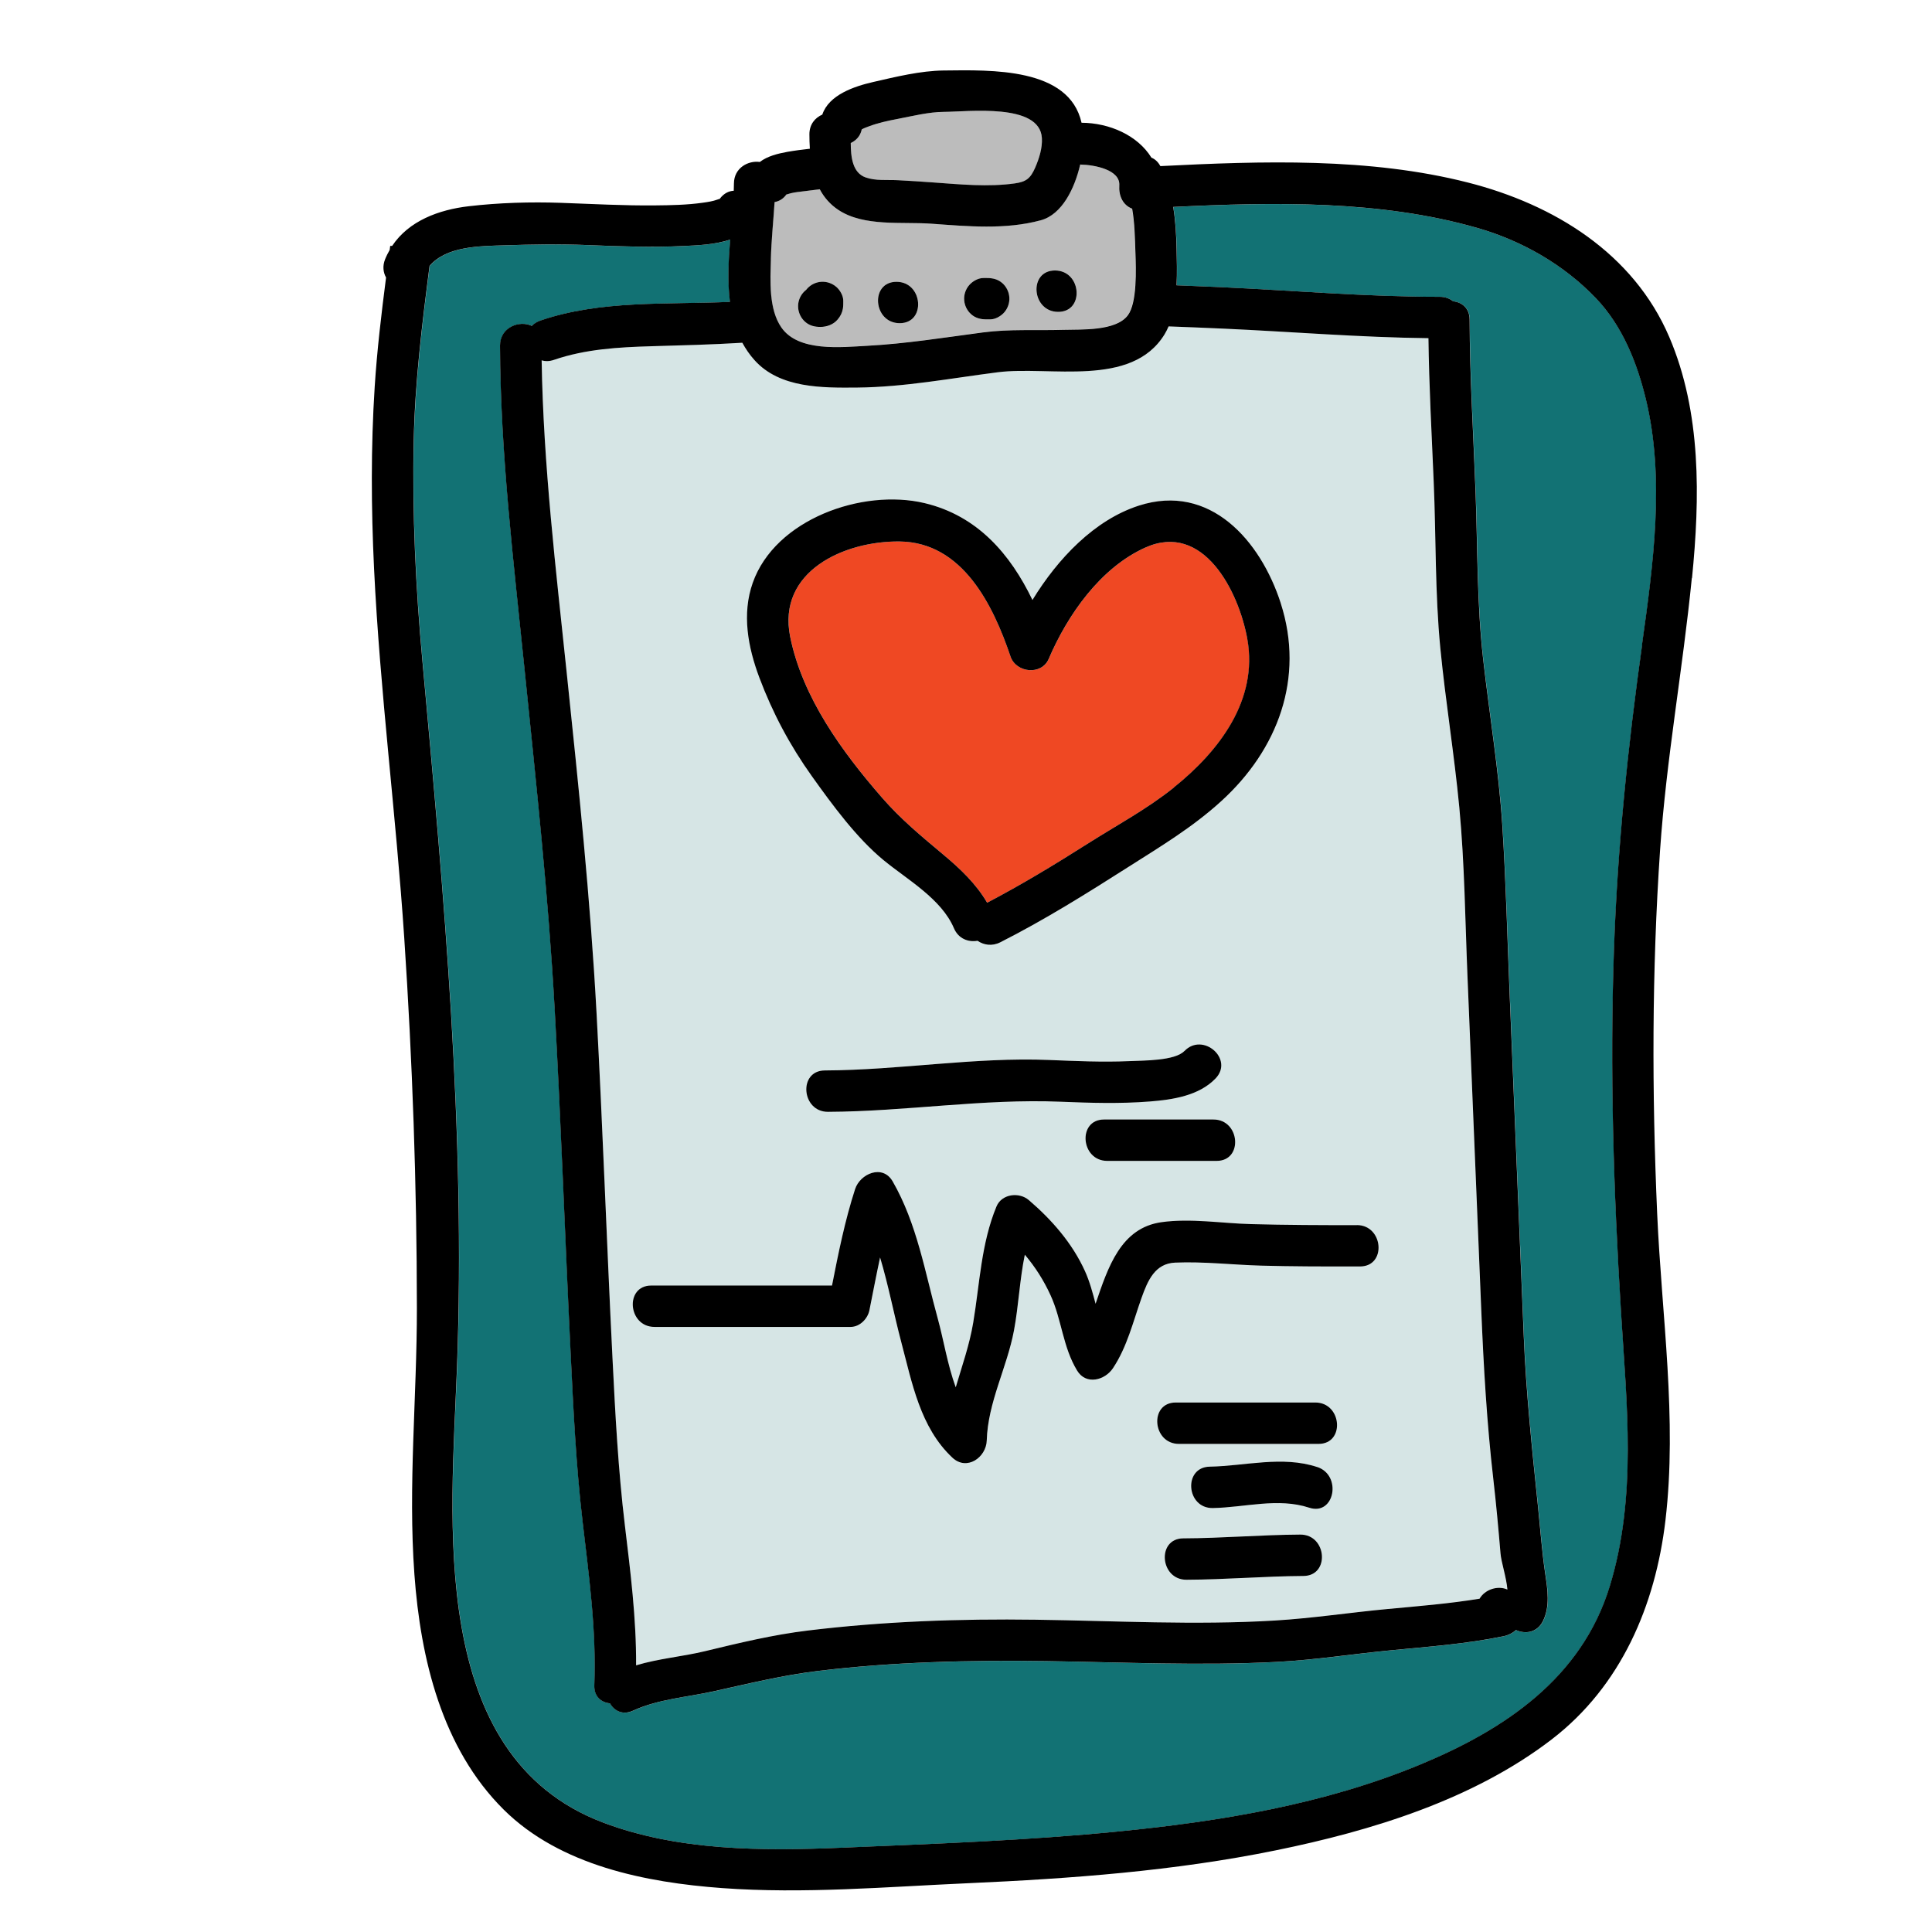
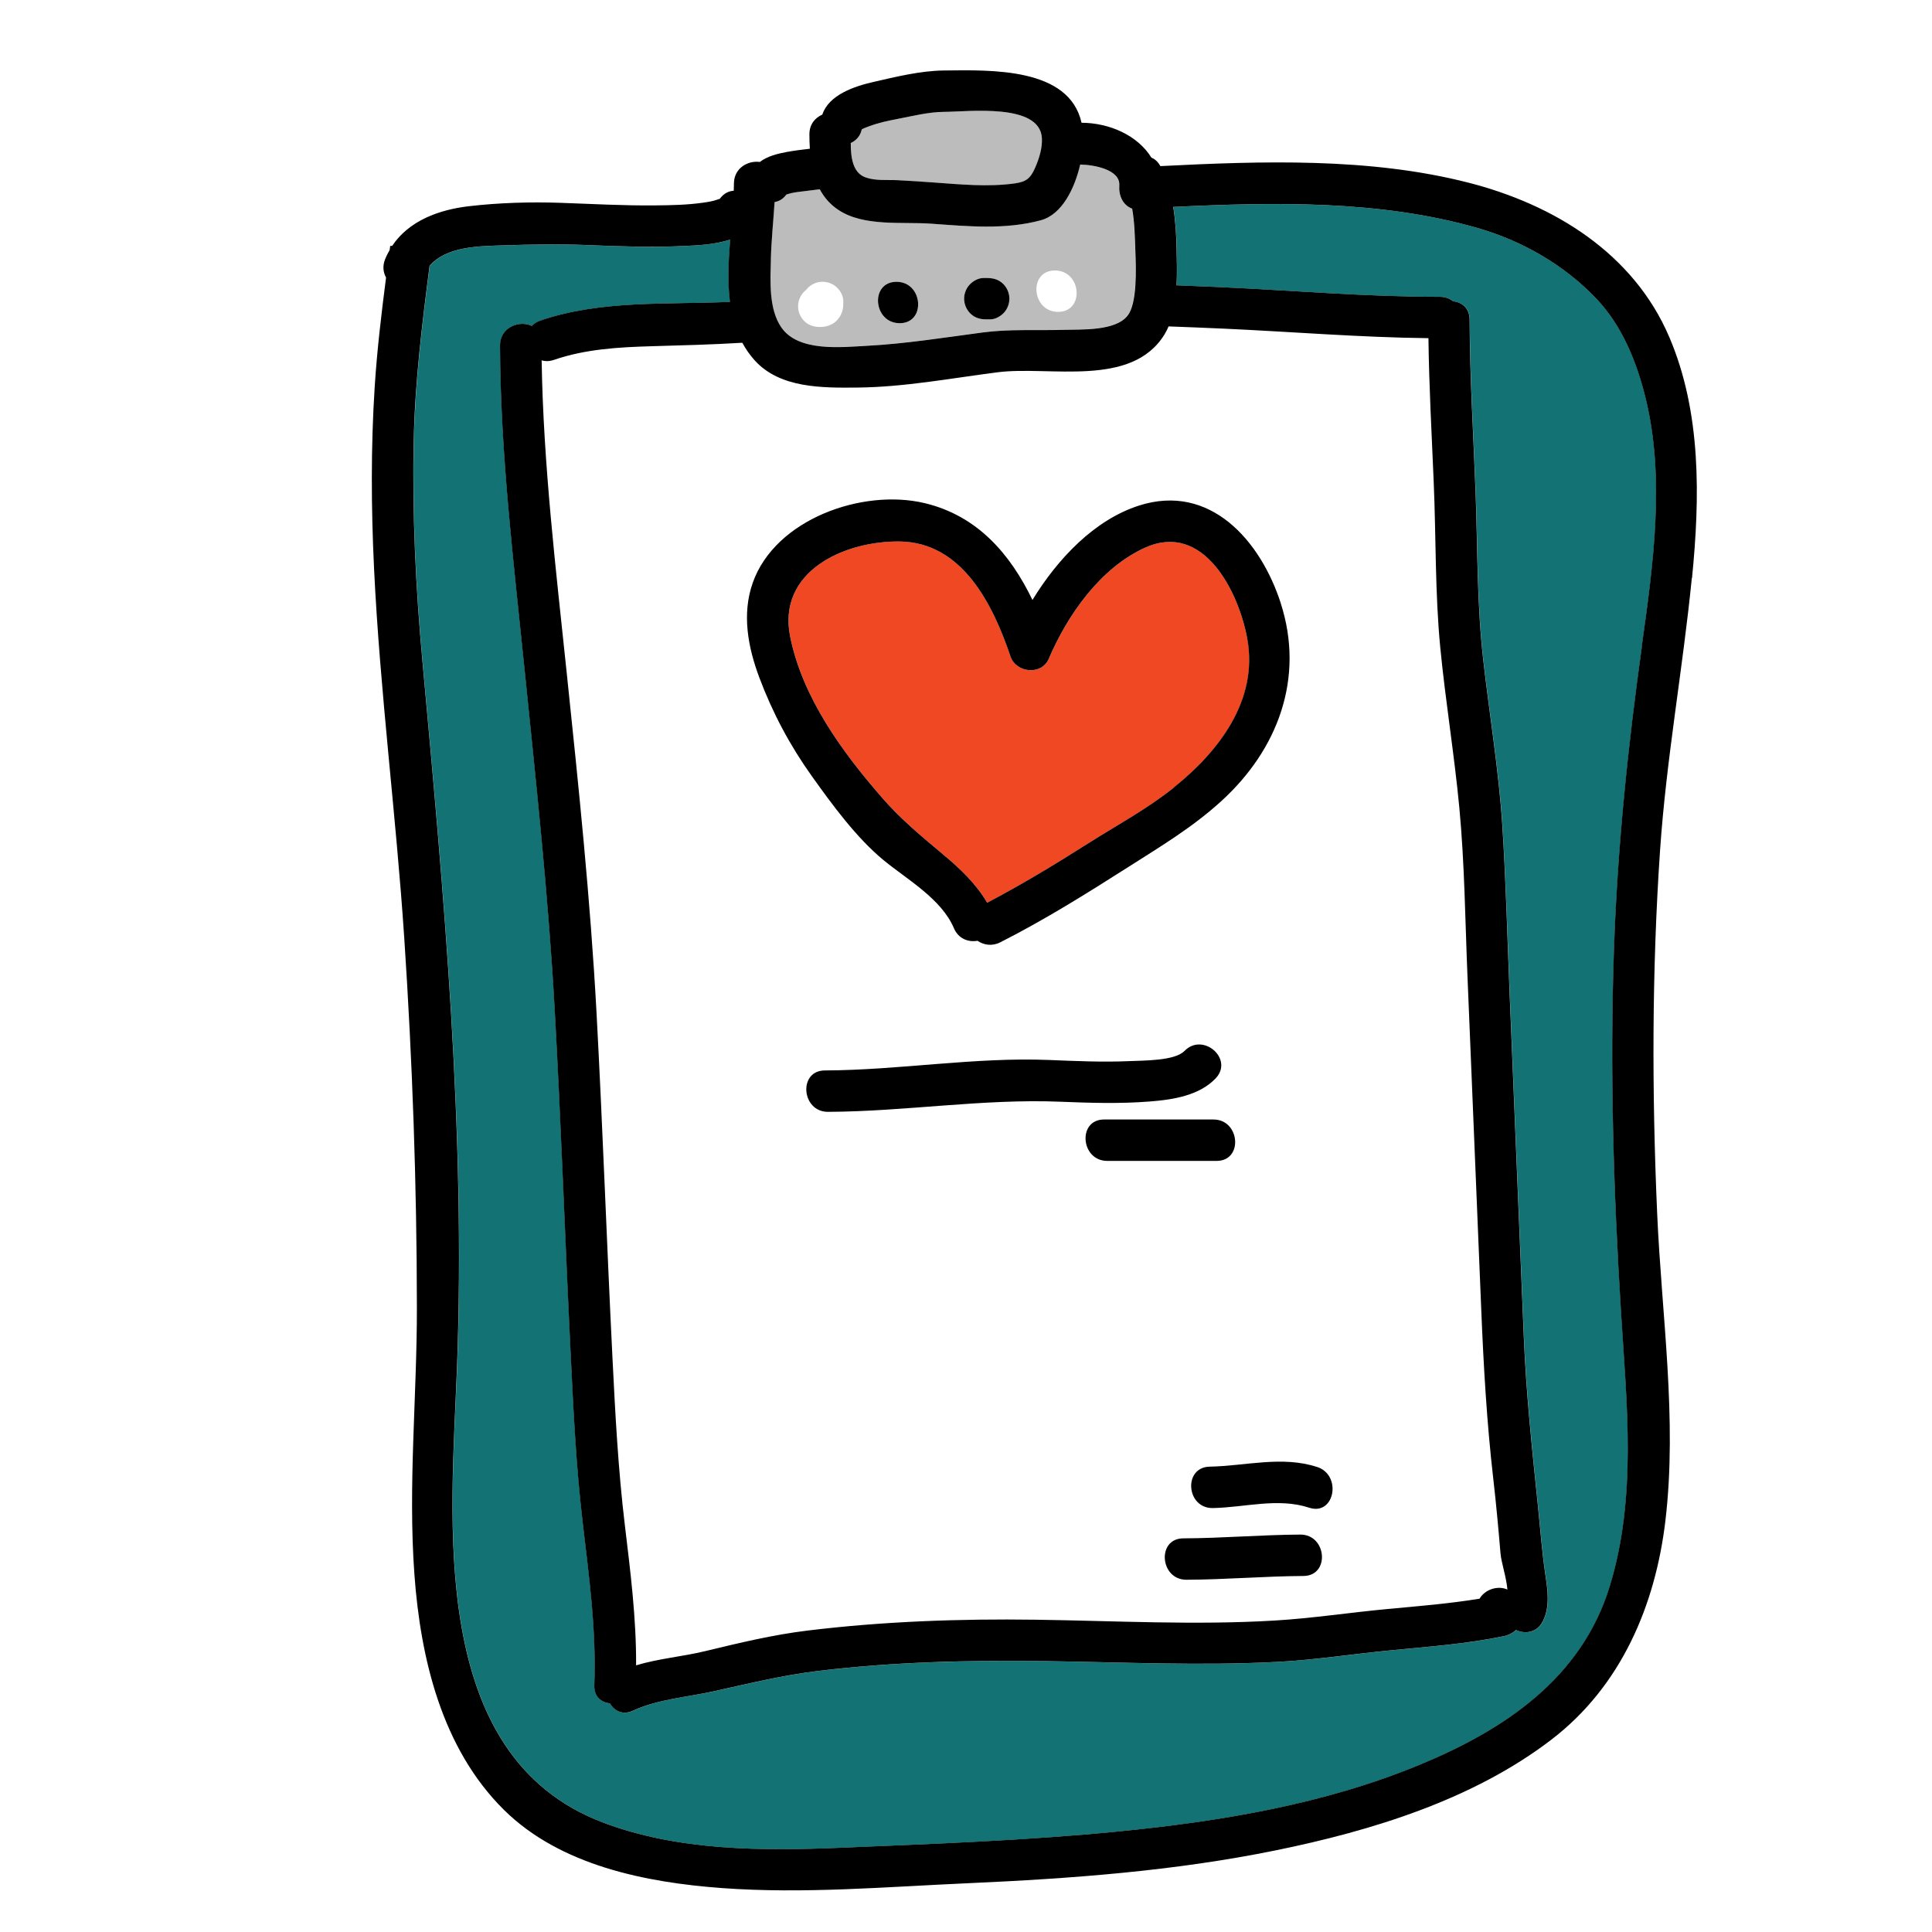
<svg xmlns="http://www.w3.org/2000/svg" id="Layer_1" viewBox="0 0 512 512">
  <path d="M300.86,66.77c-.11-3.36-.18-7.71-.86-11.48-2.53-.96-3.59-3.49-3.41-6.17,.28-4.09-6.38-5.44-10.36-5.53-1.44,6.31-4.79,13.24-10.43,14.77-9.43,2.56-19.43,1.6-29.05,.91-7.75-.55-17.82,.84-24.59-3.64-2.24-1.48-3.82-3.36-4.95-5.48-1.34,.18-2.68,.33-4.03,.5-1.19,.15-2.66,.29-3.68,.56-.38,.1-.76,.21-1.14,.33-.83,1.17-1.94,1.8-3.12,2-.31,5.07-.85,10.13-.99,15.21-.15,5.62-.61,13.1,2.76,17.99,4.51,6.54,15.85,5.25,22.73,4.88,10.3-.55,20.46-2.19,30.67-3.54,7.08-.94,14.16-.47,21.28-.69,4.67-.15,13.95,.43,17.16-3.86,2.48-3.31,2.15-12.17,2-16.77Zm-77.49,15.06c-.19,1.1-.67,2-1.37,2.84-1.11,1.34-2.89,1.98-4.58,1.98-1.52,0-2.88-.32-4.05-1.35-1.07-.94-1.75-2.29-1.85-3.71-.11-1.47,.38-2.95,1.35-4.05,.23-.26,.5-.51,.79-.74,.07-.09,.13-.18,.21-.26,.94-1.07,2.29-1.75,3.71-1.85,1.47-.11,2.95,.38,4.05,1.35,1,.88,1.86,2.34,1.85,3.71,0,.7,.01,1.41-.11,2.09Zm15.04,3.82c-7.06,0-7.94-10.97-.85-10.97s7.94,10.97,.85,10.97Zm27.71-2.85c-.88,1-2.33,1.85-3.71,1.85h-1c-1.52,0-2.88-.32-4.05-1.35-1.07-.94-1.75-2.29-1.85-3.71-.11-1.47,.38-2.95,1.35-4.05,.88-1,2.33-1.85,3.71-1.85h1c1.52,0,2.88,.32,4.05,1.35,1.07,.94,1.75,2.29,1.85,3.71,.11,1.47-.38,2.95-1.35,4.05Zm14.29-.15c-7.06,0-7.94-10.97-.85-10.97s7.94,10.97,.85,10.97Z" fill="#bcbcbc" />
  <path d="M276.12,36.58c-.55-9.33-19.45-6.96-25.98-6.93-4,.02-8.39,1.12-12.31,1.88-2.54,.49-5.11,1.04-7.53,1.95-.65,.24-1.31,.47-1.91,.81-.35,1.75-1.49,2.97-2.92,3.63,.01,3.66,.43,7.88,3.94,9.11,2.69,.95,5.75,.6,8.55,.74,3.16,.16,6.32,.37,9.47,.6,7.09,.51,14.47,1.24,21.55,.24,3-.42,4.13-1.31,5.38-4.21,1.04-2.39,1.92-5.17,1.76-7.81Z" fill="#bcbcbc" />
  <path d="M330.56,169.33c-2.27-12.62-11.62-31.11-27-24.23-11.92,5.34-20.65,17.86-25.63,29.51-1.9,4.45-8.65,3.71-10.12-.63-4.6-13.57-12.69-30.28-29.38-30.48-14.7-.17-32.52,7.9-29.02,25.23,3.25,16.1,13.79,30.55,24.35,42.67,5.03,5.78,10.4,10.19,16.23,15.08,4.45,3.74,8.71,7.75,11.62,12.75,9.12-4.77,17.92-10.11,26.61-15.62,7.69-4.88,15.73-9.17,22.86-14.89,11.97-9.6,22.42-23.13,19.5-39.38Z" fill="#ef4823" />
-   <path d="M397.64,411.67c-.55-6.56-1.15-13.1-1.9-19.64-1.73-14.96-2.58-29.83-3.2-44.87-1.22-29.46-2.43-58.91-3.65-88.36-.62-14.9-.75-29.91-2.16-44.75-1.34-14.14-3.66-28.17-5.04-42.31-1.43-14.69-1.12-29.43-1.76-44.16-.55-12.66-1.24-25.3-1.39-37.97-18.13-.2-36.2-1.71-54.31-2.53-4.85-.22-9.7-.41-14.55-.59-.32,.74-.67,1.46-1.08,2.12-8.76,14.25-30.46,8.28-44.18,10.03-12.36,1.58-24.75,3.95-37.25,4.06-9.25,.08-20.54,.21-27.23-7.27-1.29-1.44-2.35-2.99-3.23-4.61-8.01,.48-15.99,.69-24.03,.92-8.73,.25-17.55,.75-25.87,3.61-1.21,.42-2.32,.42-3.28,.13,.44,27.68,3.78,55.49,6.66,82.98,3.13,30,6.26,59.88,7.89,90.01,1.65,30.46,2.7,60.94,4.22,91.4,.74,14.84,1.51,29.62,3.29,44.38,1.49,12.32,3.04,24.65,2.97,37.07,5.92-1.8,12.25-2.31,18.25-3.75,9.05-2.18,17.98-4.34,27.24-5.47,19.98-2.43,40.26-3.15,60.37-2.87,21.1,.3,42.27,1.48,63.36,.22,10.08-.6,20.01-2.15,30.06-3.07,8.11-.75,16.22-1.41,24.25-2.72,1.39-2.44,4.8-3.58,7.38-2.42-.27-3.23-1.64-7.26-1.83-9.57ZM199.49,154.46c5.94-16.87,29.06-25.05,45.54-21.13,14.05,3.34,22.75,13.56,28.59,25.67,6.72-10.99,16.45-21.24,28.21-25.01,18.83-6.05,32.23,9.23,37.61,25.91,6.37,19.77-.74,38.75-15.79,52.43-7.6,6.91-15.96,11.92-24.56,17.4-11.1,7.07-22.25,14.05-34,20-2.19,1.11-4.37,.71-6.02-.41-2.39,.41-5.05-.5-6.25-3.33-3.3-7.77-12.31-12.84-18.59-17.99-7.21-5.91-13.63-14.7-19.03-22.26-5.83-8.16-10.45-16.81-13.96-26.2-3-8.02-4.66-16.79-1.74-25.08Zm93.09,142.22h29c7.06,0,7.94,10.97,.85,10.97h-29c-7.06,0-7.94-10.97-.85-10.97Zm-11.52-4.71c-20.57-.83-41.04,2.6-61.63,2.68-7.06,.03-7.94-10.94-.85-10.97,19.86-.08,39.71-3.58,59.54-2.77,7.02,.29,14.06,.61,21.08,.3,3.92-.17,12.16-.07,14.67-2.68,4.89-5.1,13.19,2.12,8.26,7.26-4.41,4.6-11.38,5.62-17.45,6.11-7.86,.62-15.76,.38-23.63,.06Zm64.37,125.68c-10.34,.06-20.66,.96-31,1-7.06,.03-7.94-10.94-.85-10.97,10.34-.04,20.66-.94,31-1,7.06-.04,7.94,10.93,.85,10.97Zm1.53-18.09c-8.3-2.72-17.04-.08-25.53,.09-7.07,.14-7.94-10.83-.85-10.97,9.47-.18,19.19-2.96,28.47,.09,6.65,2.18,4.63,13-2.1,10.8Zm2.47-16.91h-37c-7.06,0-7.94-10.97-.85-10.97h37c7.06,0,7.94,10.97,.85,10.97Zm11-47h-2s0,0,0,0c-8.07,0-16.15,0-24.22-.22-7.56-.21-15.22-1.12-22.78-.8-5.32,.22-7.24,4.66-8.91,9.35-2.26,6.35-3.8,12.96-7.58,18.64-2.12,3.18-7.11,4.55-9.49,.63-3.81-6.28-4.05-13.41-7.03-19.94-1.84-4.03-4.11-7.56-6.83-10.78-1.37,6.61-1.63,13.5-2.88,20.1-1.85,9.81-6.93,19.01-7.21,29.12-.13,4.48-5.27,8.17-9.12,4.56-8.54-8.03-10.68-19.82-13.55-30.67-1.93-7.27-3.38-14.99-5.6-22.38-1,4.64-1.89,9.31-2.82,13.97-.45,2.26-2.55,4.44-4.97,4.44h-52c-7.06,0-7.94-10.97-.85-10.97h47.9c1.69-8.6,3.42-17.21,6.12-25.56,1.31-4.07,7.29-6.68,9.96-2.03,6.5,11.31,8.55,24.03,11.97,36.43,1.54,5.56,2.58,12.2,4.74,18.13,1.66-5.64,3.63-11.2,4.63-17.13,1.74-10.39,2.09-20.96,6.17-30.8,1.39-3.35,6-3.87,8.56-1.69,6.12,5.24,11.54,11.44,14.89,18.83,1.24,2.74,2.03,5.69,2.81,8.65,3.31-9.76,6.7-20.11,17.47-21.62,7.74-1.08,15.9,.3,23.66,.51,9.37,.26,18.74,.28,28.11,.28,7.06,0,7.94,10.97,.85,10.97Z" fill="#d6e5e5" />
  <path d="M435.19,170.8c2.96-21.13,6.12-43.97,1.01-65.03-2.34-9.66-6.25-19.43-13.23-26.73-8.53-8.91-19.6-15.24-31.44-18.63-25.81-7.39-53.82-6.85-80.58-5.56,.6,3.69,.81,7.47,.89,11.06,.06,2.92,.17,6.31,0,9.71,3.85,.15,7.71,.3,11.56,.48,19.4,.9,38.76,2.57,58.19,2.57,1.44,0,2.62,.46,3.54,1.19,2.32,.24,4.37,1.81,4.37,4.87,.04,15.28,1.01,30.53,1.58,45.8,.55,14.78,.34,29.49,2.01,44.2,1.67,14.74,4.15,29.42,5.09,44.23,.95,14.93,1.32,29.92,1.94,44.87,1.24,30.1,2.48,60.2,3.73,90.3,.63,15.06,2.19,29.86,3.74,44.85,.63,6.08,1.06,12.13,1.96,18.18,.61,4.1,1.31,8.57-.61,12.44-1.54,3.11-4.7,3.52-7.15,2.38-.9,.81-2.07,1.39-3.35,1.66-9.82,2.02-19.77,2.75-29.73,3.71-10.03,.97-19.98,2.54-30.06,3.07-20.47,1.08-40.95,.09-61.43-.2-20.13-.28-40.48,.19-60.48,2.62-9.39,1.14-18.35,3.36-27.55,5.38-7.09,1.56-14.69,2.05-21.35,5.12-2.77,1.27-5,.08-6.15-1.92-2.3-.24-4.27-1.8-4.15-4.84,.57-14.55-1.42-28.96-3.11-43.37-1.73-14.78-2.44-29.62-3.16-44.47-1.48-30.46-2.54-60.95-4.24-91.4-1.68-30.13-4.93-59.99-7.98-89.99-2.89-28.43-6.41-57.15-6.5-85.76-.02-4.86,5.18-6.79,8.43-5.21,.56-.59,1.29-1.08,2.24-1.41,15.96-5.48,33.5-4.2,50.26-4.96-.68-5.33-.4-10.98,.06-16.52-3.96,1.36-8.71,1.53-12.29,1.71-8.54,.42-17.1,.1-25.64-.25-7.3-.3-14.55-.17-21.85,.07-6.62,.21-15.37,.2-19.88,5.46-1.98,15.37-3.86,30.72-4.2,46.26-.42,19.5,.52,39,2.3,58.42,5.69,62.18,11.52,124.86,9.16,187.38-1.52,40.25-8.12,102.69,38.68,120.45,19.93,7.56,42.29,7.56,63.3,6.68,24.41-1.03,48.94-1.89,73.26-4.3,27.15-2.68,54.58-7.2,79.92-17.69,22.48-9.31,42.88-22.92,50.34-47.3,7.24-23.67,4.49-48.31,2.99-72.57-1.99-32.06-2.99-64.22-1.87-96.34,.95-27.12,3.7-53.83,7.47-80.67Z" fill="#127274" />
-   <path d="M359.58,324.68c-9.37,0-18.74-.02-28.11-.28-7.76-.21-15.93-1.59-23.66-.51-10.77,1.51-14.16,11.86-17.47,21.62-.78-2.96-1.57-5.91-2.81-8.65-3.35-7.39-8.77-13.59-14.89-18.83-2.55-2.19-7.17-1.66-8.56,1.69-4.08,9.85-4.43,20.42-6.17,30.8-.99,5.92-2.97,11.48-4.63,17.13-2.17-5.92-3.21-12.56-4.74-18.13-3.43-12.41-5.48-25.13-11.97-36.43-2.67-4.65-8.64-2.04-9.96,2.03-2.7,8.35-4.43,16.96-6.12,25.56h-47.9c-7.09,0-6.21,10.97,.85,10.97h52c2.43,0,4.53-2.18,4.97-4.44,.93-4.65,1.82-9.32,2.82-13.97,2.22,7.38,3.67,15.1,5.6,22.38,2.88,10.85,5.01,22.65,13.55,30.67,3.85,3.62,8.99-.08,9.12-4.56,.29-10.11,5.37-19.31,7.21-29.12,1.24-6.61,1.51-13.49,2.88-20.1,2.72,3.22,4.99,6.75,6.83,10.78,2.98,6.53,3.22,13.66,7.03,19.94,2.38,3.92,7.37,2.55,9.49-.63,3.78-5.68,5.32-12.29,7.58-18.64,1.67-4.69,3.59-9.12,8.91-9.35,7.56-.32,15.22,.59,22.78,.8,8.07,.22,16.14,.23,24.22,.22,0,0,0,0,0,0h2c7.09,0,6.21-10.97-.85-10.97Z" />
  <path d="M321.58,296.68h-29c-7.09,0-6.21,10.97,.85,10.97h29c7.09,0,6.21-10.97-.85-10.97Z" />
-   <path d="M348.58,371.68h-37c-7.09,0-6.21,10.97,.85,10.97h37c7.09,0,6.21-10.97-.85-10.97Z" />
  <path d="M349.05,388.77c-9.28-3.04-19-.27-28.47-.09-7.09,.14-6.23,11.11,.85,10.97,8.49-.16,17.23-2.81,25.53-.09,6.73,2.21,8.75-8.62,2.1-10.8Z" />
  <path d="M344.58,406.68c-10.34,.06-20.66,.96-31,1-7.09,.03-6.21,11,.85,10.97,10.34-.04,20.66-.94,31-1,7.09-.04,6.22-11.01-.85-10.97Z" />
  <path d="M448.4,153.21c2.11-21.24,2.52-43.91-6.03-63.9-9.51-22.23-30.59-35.13-53.29-40.92-26.14-6.68-54.63-5.73-81.57-4.37-.63-1.16-1.46-1.88-2.37-2.24-3.65-5.91-11.11-9.21-18.52-9.25-3.29-14.68-23.9-13.99-36.55-13.85-6.14,.07-12.69,1.68-18.66,3.05-5.08,1.16-11.77,3.43-13.49,8.64-1.91,.82-3.43,2.59-3.42,5.23,0,1.26,.04,2.54,.12,3.82,0,0-.01,0-.02,0-2,.23-4,.47-5.99,.83-2.5,.46-5.22,1.12-7.25,2.67-3.1-.43-6.83,1.58-6.86,5.68,0,.64-.02,1.29-.05,1.95-1.27,.06-2.55,.65-3.6,1.99-.07,.09-.09,.14-.09,.16-.05,0-.19,.02-.56,.16-1.28,.48-2.61,.67-3.95,.86-4.16,.59-8.4,.67-12.59,.71-8.35,.09-16.69-.39-25.03-.68-8.01-.28-16.43-.03-24.39,.9-7.95,.92-15.91,3.88-20.32,10.52h-.51l-.14,1.07c-.45,.78-.87,1.6-1.22,2.48-.72,1.8-.49,3.48,.26,4.83-1.24,9.62-2.39,19.24-3.01,28.93-1.03,16.06-.94,32.15-.17,48.21,1.57,32.67,5.83,65.21,8,97.86,2.17,32.63,3.33,65.33,3.35,98.04,.02,23.57-2.37,47.06-.66,70.62,1.62,22.33,7.27,46.09,23.67,62.36,14.95,14.83,37.7,19.31,57.89,20.79,21.68,1.58,43.45-.33,65.12-1.29,27.34-1.22,54.72-3.23,81.58-8.71,25.36-5.17,52.31-13.41,73.12-29.39,18.4-14.13,27.5-35.5,30.16-58.06,3.17-26.87-1.01-54.39-2.19-81.26-1.41-32.11-1.42-64.32,.77-96.39,1.66-24.2,6.02-47.94,8.41-72.04ZM228.38,34.29c.6-.34,1.26-.57,1.91-.81,2.42-.91,5-1.47,7.53-1.95,3.92-.75,8.31-1.86,12.31-1.88,6.53-.03,25.43-2.4,25.98,6.93,.16,2.64-.73,5.42-1.76,7.81-1.26,2.9-2.39,3.78-5.38,4.21-7.08,1-14.46,.27-21.55-.24-3.16-.23-6.31-.44-9.47-.6-2.8-.14-5.86,.21-8.55-.74-3.5-1.23-3.92-5.45-3.94-9.11,1.43-.66,2.57-1.88,2.92-3.63Zm-24.1,34.47c.13-5.08,.67-10.14,.99-15.21,1.18-.2,2.29-.83,3.12-2,.38-.12,.76-.23,1.14-.33,1.01-.27,2.49-.41,3.68-.56,1.35-.17,2.69-.33,4.03-.5,1.13,2.12,2.71,4,4.95,5.48,6.77,4.48,16.84,3.09,24.59,3.64,9.62,.69,19.62,1.65,29.05-.91,5.63-1.53,8.98-8.46,10.43-14.77,3.97,.09,10.63,1.43,10.36,5.53-.18,2.67,.88,5.21,3.41,6.17,.68,3.77,.74,8.12,.86,11.48,.16,4.6,.48,13.45-2,16.77-3.21,4.29-12.49,3.71-17.16,3.86-7.12,.22-14.19-.25-21.28,.69-10.21,1.35-20.37,2.99-30.67,3.54-6.88,.37-18.22,1.66-22.73-4.88-3.37-4.89-2.91-12.38-2.76-17.99Zm-7.56,22.07c.88,1.62,1.93,3.17,3.23,4.61,6.69,7.48,17.98,7.35,27.23,7.27,12.5-.12,24.89-2.48,37.25-4.06,13.71-1.75,35.42,4.22,44.18-10.03,.41-.67,.76-1.38,1.08-2.12,4.85,.18,9.7,.37,14.55,.59,18.12,.82,36.18,2.33,54.31,2.53,.16,12.67,.85,25.31,1.39,37.97,.64,14.73,.33,29.47,1.76,44.16,1.38,14.14,3.7,28.16,5.04,42.31,1.4,14.85,1.54,29.86,2.16,44.75,1.22,29.45,2.43,58.91,3.65,88.36,.62,15.04,1.47,29.91,3.2,44.87,.75,6.54,1.35,13.08,1.9,19.64,.19,2.32,1.56,6.34,1.83,9.57-2.57-1.16-5.98-.02-7.38,2.42-8.03,1.31-16.14,1.97-24.25,2.72-10.04,.93-19.98,2.47-30.06,3.07-21.09,1.26-42.26,.07-63.36-.22-20.11-.28-40.39,.44-60.37,2.87-9.26,1.12-18.19,3.29-27.24,5.47-6,1.45-12.32,1.95-18.25,3.75,.07-12.41-1.49-24.75-2.97-37.07-1.78-14.75-2.55-29.54-3.29-44.38-1.52-30.46-2.58-60.95-4.22-91.4-1.63-30.14-4.75-60.01-7.89-90.01-2.87-27.49-6.22-55.3-6.66-82.98,.97,.29,2.07,.29,3.28-.13,8.32-2.86,17.14-3.36,25.87-3.61,8.04-.23,16.02-.43,24.03-.92Zm238.47,79.96c-3.77,26.84-6.52,53.55-7.47,80.67-1.12,32.12-.12,64.28,1.87,96.34,1.5,24.27,4.25,48.9-2.99,72.57-7.46,24.38-27.86,38-50.34,47.3-25.34,10.49-52.77,15.01-79.92,17.69-24.32,2.4-48.85,3.27-73.26,4.3-21,.88-43.37,.88-63.3-6.68-46.8-17.76-40.2-80.2-38.68-120.45,2.36-62.52-3.47-125.2-9.16-187.38-1.78-19.42-2.72-38.92-2.3-58.42,.33-15.54,2.22-30.89,4.2-46.26,4.5-5.26,13.26-5.25,19.88-5.46,7.31-.24,14.55-.37,21.85-.07,8.54,.35,17.1,.66,25.64,.25,3.58-.17,8.33-.34,12.29-1.71-.45,5.54-.74,11.19-.06,16.52-16.76,.75-34.3-.52-50.26,4.96-.95,.33-1.68,.82-2.24,1.41-3.25-1.59-8.44,.34-8.43,5.21,.1,28.61,3.61,57.33,6.5,85.76,3.05,30.01,6.3,59.86,7.98,89.99,1.7,30.45,2.75,60.94,4.24,91.4,.72,14.86,1.43,29.69,3.16,44.47,1.69,14.42,3.68,28.82,3.11,43.37-.12,3.05,1.85,4.61,4.15,4.84,1.15,2.01,3.38,3.2,6.15,1.92,6.67-3.06,14.26-3.55,21.35-5.12,9.21-2.03,18.16-4.24,27.55-5.38,20.01-2.43,40.35-2.9,60.48-2.62,20.48,.29,40.96,1.28,61.43,.2,10.08-.53,20.02-2.11,30.06-3.07,9.96-.96,19.91-1.69,29.73-3.71,1.28-.26,2.46-.84,3.35-1.66,2.45,1.14,5.61,.73,7.15-2.38,1.92-3.87,1.22-8.34,.61-12.44-.9-6.05-1.33-12.1-1.96-18.18-1.55-14.99-3.12-29.79-3.74-44.85-1.25-30.1-2.49-60.2-3.73-90.3-.62-14.95-.98-29.94-1.94-44.87-.95-14.81-3.42-29.49-5.09-44.23-1.67-14.72-1.46-29.43-2.01-44.2-.57-15.27-1.54-30.51-1.58-45.8,0-3.06-2.05-4.63-4.37-4.87-.91-.73-2.09-1.19-3.54-1.19-19.43,0-38.78-1.67-58.19-2.57-3.85-.18-7.7-.34-11.56-.48,.17-3.4,.07-6.78,0-9.71-.08-3.6-.28-7.37-.89-11.06,26.76-1.29,54.77-1.83,80.58,5.56,11.84,3.39,22.91,9.72,31.44,18.63,6.99,7.3,10.89,17.06,13.23,26.73,5.11,21.06,1.95,43.9-1.01,65.03Z" />
  <path d="M339.43,159.9c-5.37-16.68-18.78-31.96-37.61-25.91-11.75,3.78-21.49,14.02-28.21,25.01-5.84-12.11-14.54-22.33-28.59-25.67-16.48-3.92-39.6,4.26-45.54,21.13-2.92,8.29-1.26,17.06,1.74,25.08,3.52,9.39,8.13,18.04,13.96,26.2,5.4,7.56,11.82,16.34,19.03,22.26,6.28,5.15,15.28,10.21,18.59,17.99,1.2,2.83,3.87,3.75,6.25,3.33,1.64,1.12,3.83,1.51,6.02,.41,11.75-5.95,22.9-12.93,34-20,8.6-5.47,16.97-10.49,24.56-17.4,15.04-13.68,22.15-32.66,15.79-52.43Zm-28.36,48.82c-7.13,5.72-15.17,10.01-22.86,14.89-8.69,5.51-17.49,10.85-26.61,15.62-2.91-5-7.16-9.02-11.62-12.75-5.83-4.89-11.2-9.3-16.23-15.08-10.56-12.12-21.1-26.56-24.35-42.67-3.49-17.33,14.32-25.4,29.02-25.23,16.7,.2,24.79,16.91,29.38,30.48,1.47,4.34,8.22,5.07,10.12,.63,4.98-11.65,13.71-24.17,25.63-29.51,15.38-6.88,24.73,11.61,27,24.23,2.92,16.25-7.52,29.78-19.5,39.38Z" />
  <path d="M313.87,278.53c-2.51,2.61-10.75,2.51-14.67,2.68-7.02,.31-14.07-.02-21.08-.3-19.83-.81-39.67,2.69-59.54,2.77-7.09,.03-6.21,11,.85,10.97,20.58-.09,41.06-3.52,61.63-2.68,7.87,.32,15.77,.56,23.63-.06,6.07-.48,13.04-1.51,17.45-6.11,4.93-5.14-3.37-12.36-8.26-7.26Z" />
-   <path d="M221.63,76.03c-1.1-.97-2.59-1.46-4.05-1.35-1.42,.11-2.77,.78-3.71,1.85-.08,.09-.14,.18-.21,.26-.29,.23-.56,.48-.79,.74-.97,1.1-1.47,2.59-1.35,4.05,.11,1.42,.78,2.77,1.85,3.71,1.17,1.03,2.53,1.35,4.05,1.35,1.7,0,3.47-.64,4.58-1.98,.71-.84,1.18-1.75,1.37-2.84,.12-.68,.11-1.39,.11-2.09,0-1.37-.85-2.83-1.85-3.71Z" />
  <path d="M237.58,74.68c-7.09,0-6.21,10.97,.85,10.97s6.21-10.97-.85-10.97Z" />
  <path d="M265.63,75.03c-1.17-1.03-2.53-1.35-4.05-1.35h-1c-1.37,0-2.83,.85-3.71,1.85-.97,1.1-1.47,2.59-1.35,4.05,.11,1.42,.78,2.77,1.85,3.71,1.17,1.03,2.53,1.35,4.05,1.35h1c1.37,0,2.83-.85,3.71-1.85,.97-1.1,1.47-2.59,1.35-4.05-.11-1.42-.78-2.77-1.85-3.71Z" />
-   <path d="M279.58,71.68c-7.09,0-6.21,10.97,.85,10.97s6.21-10.97-.85-10.97Z" />
</svg>